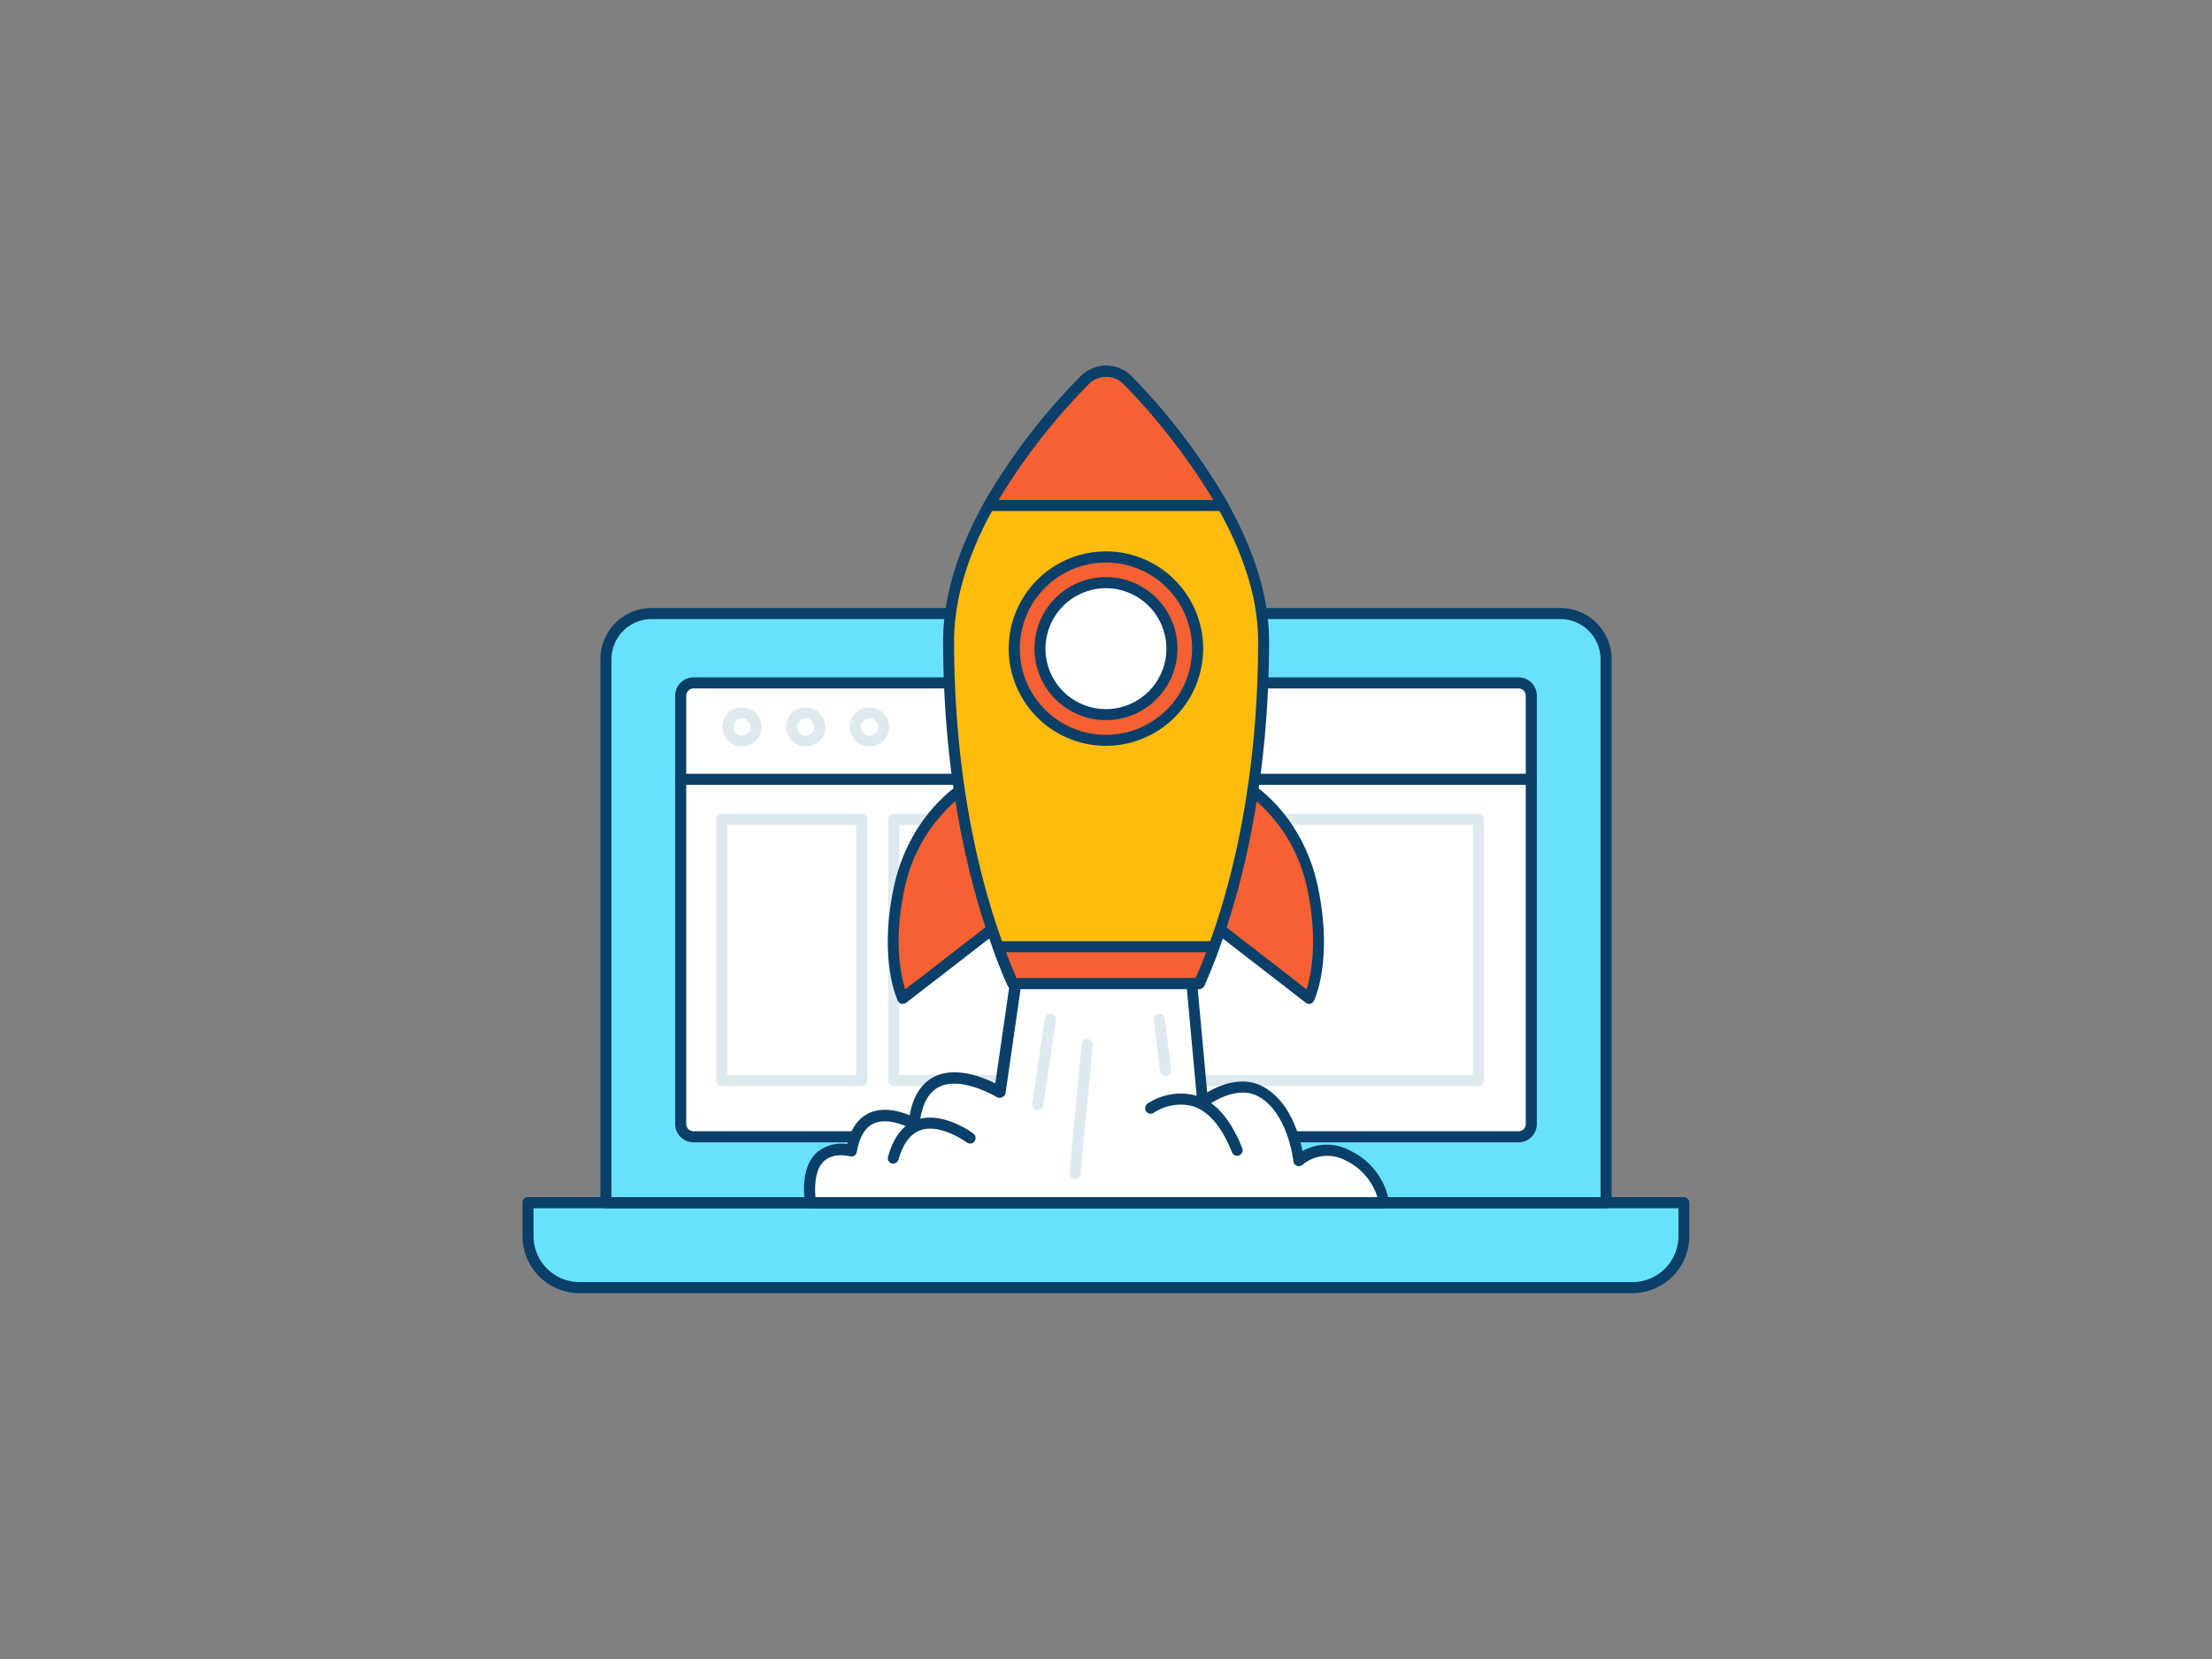
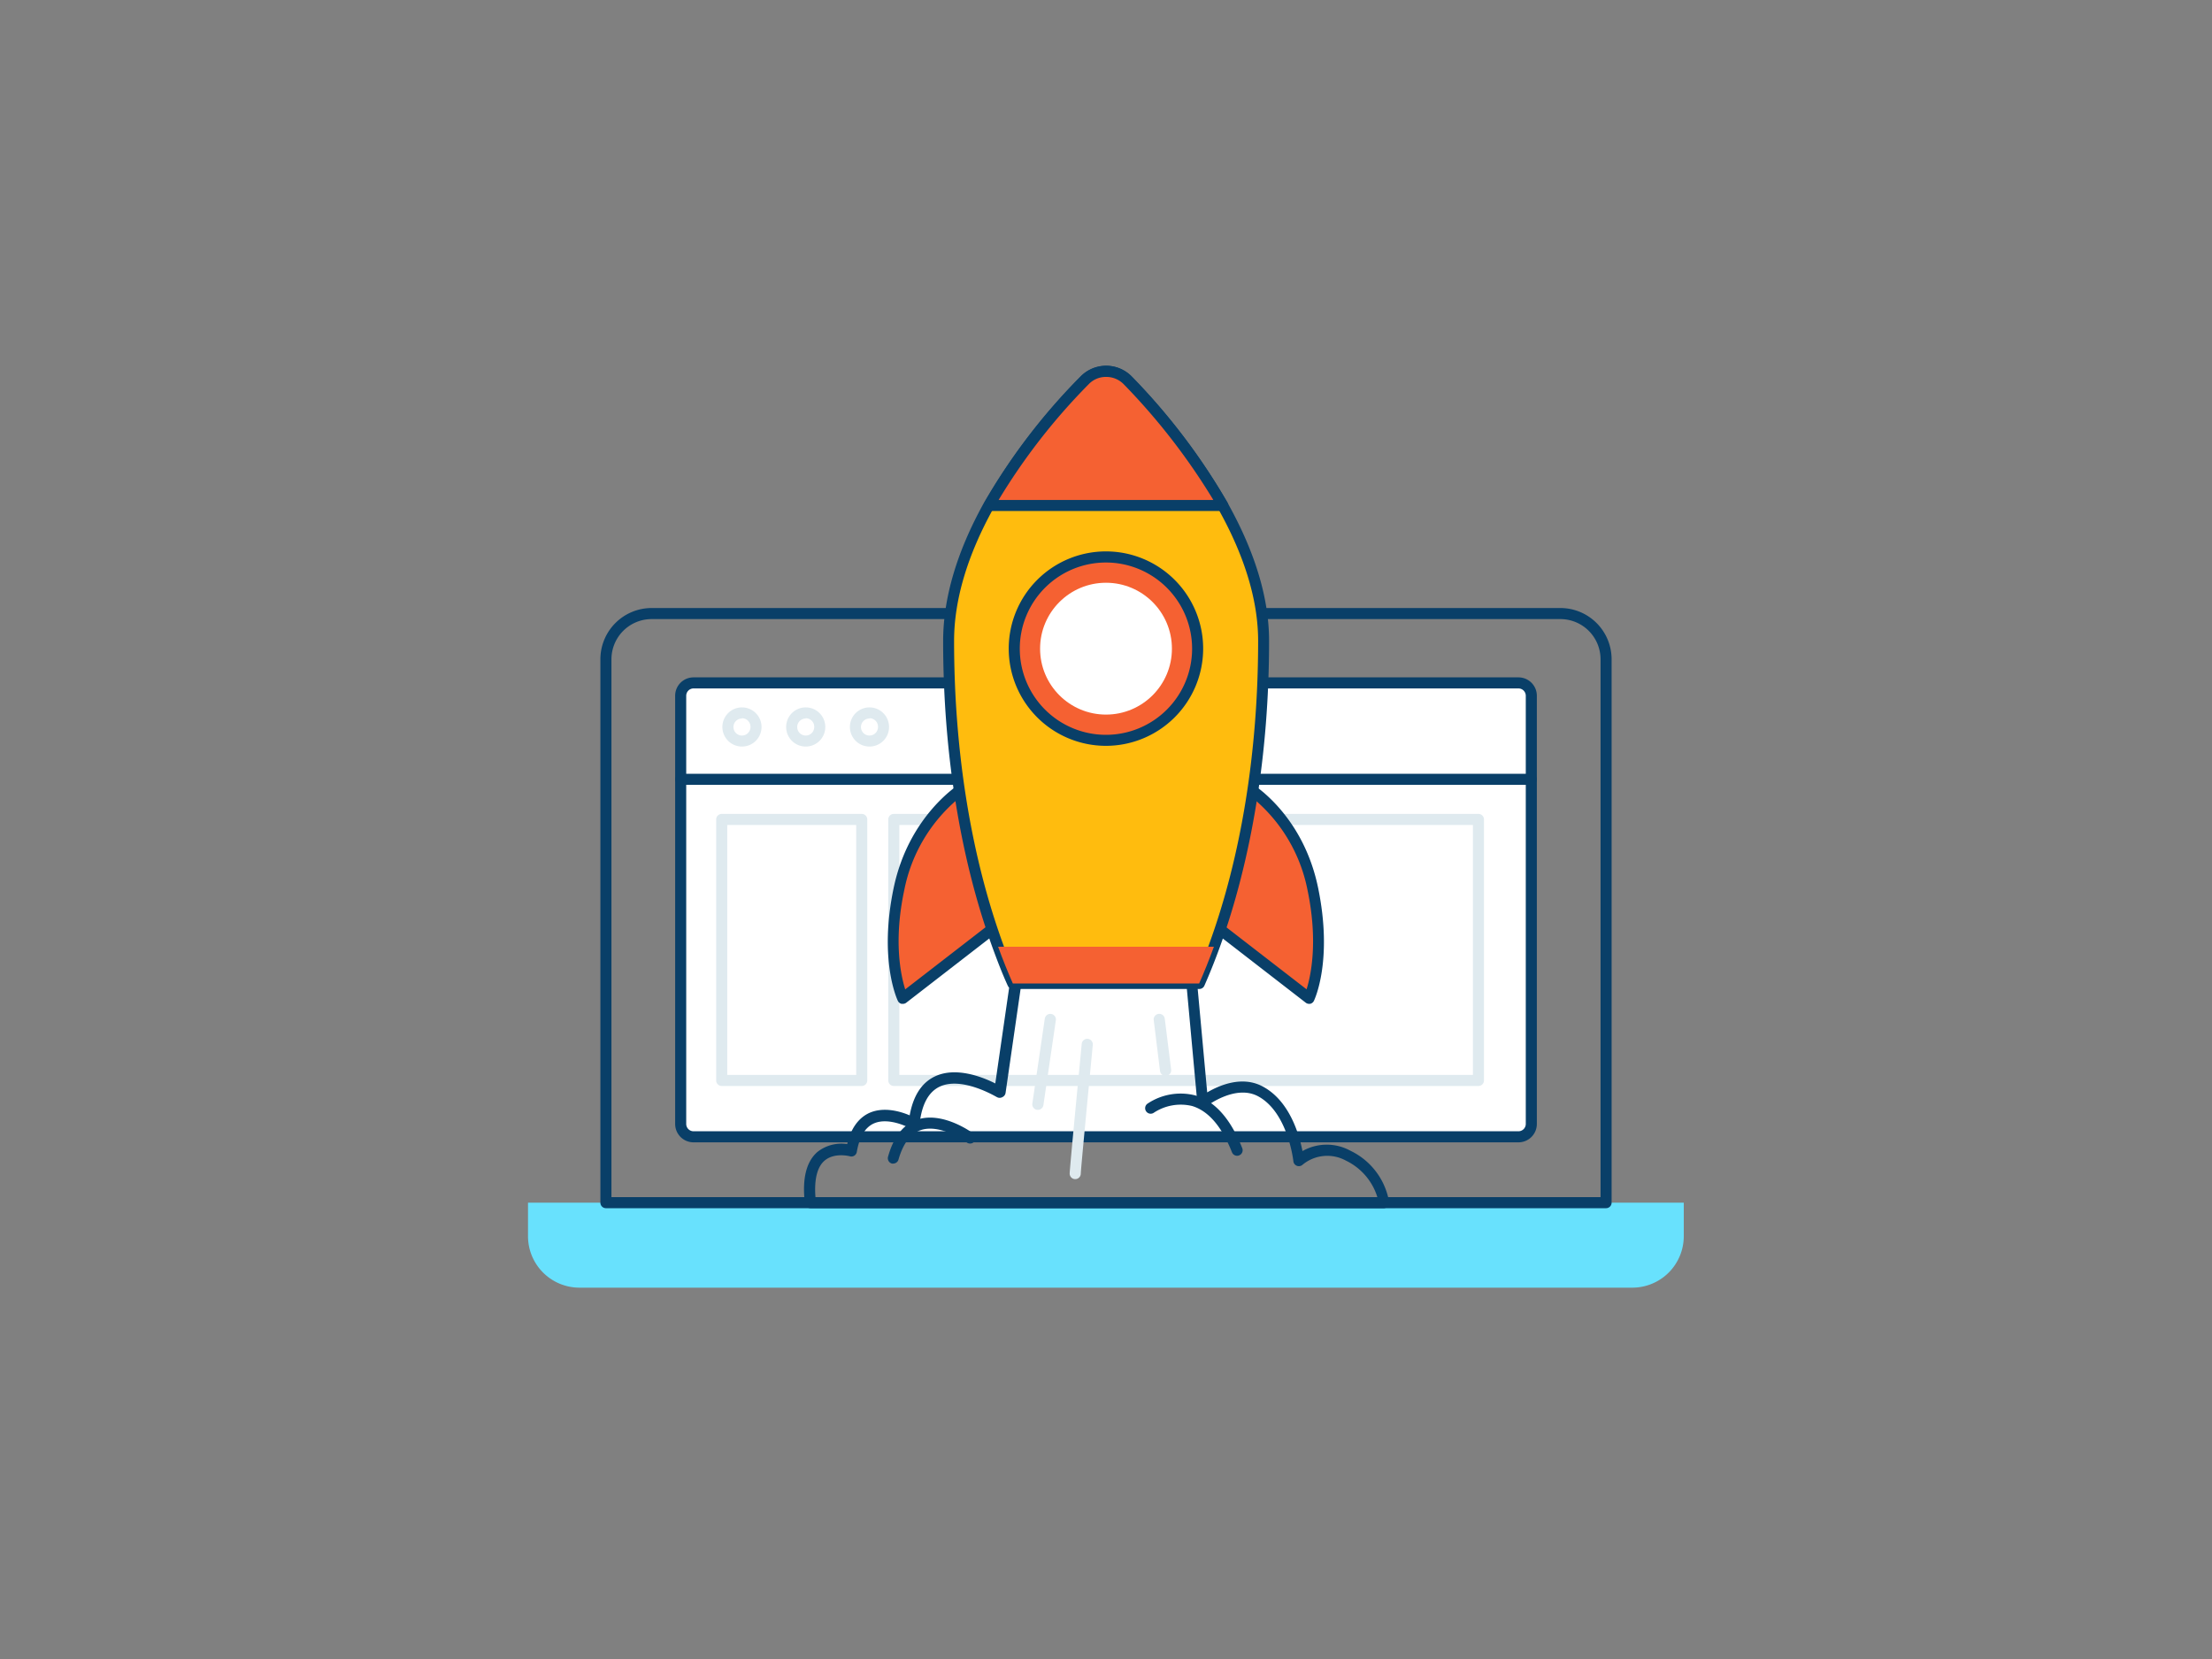
<svg xmlns="http://www.w3.org/2000/svg" height="300" viewBox="0 0 400 300" width="400">
  <rect x="0" y="0" width="400" height="300" fill="#808080" stroke="none" />
  <path d="m95.48 217.48h209a0 0 0 0 1 0 0v6.06a9.31 9.31 0 0 1 -9.31 9.31h-190.38a9.31 9.31 0 0 1 -9.31-9.31v-6.06a0 0 0 0 1 0 0z" fill="#68e1fd" />
-   <path d="m295.21 233.84h-190.42a10.32 10.32 0 0 1 -10.31-10.31v-6.05a1 1 0 0 1 1-1h209a1 1 0 0 1 1 1v6.05a10.32 10.32 0 0 1 -10.27 10.31zm-198.73-15.36v5.05a8.32 8.32 0 0 0 8.31 8.31h190.42a8.32 8.32 0 0 0 8.31-8.31v-5.05z" fill="#093f68" />
-   <path d="m117.84 110.95h164.32a8.26 8.26 0 0 1 8.26 8.26v98.26a0 0 0 0 1 0 0h-180.85a0 0 0 0 1 0 0v-98.26a8.26 8.26 0 0 1 8.27-8.26z" fill="#68e1fd" />
  <path d="m290.43 218.48h-180.86a1 1 0 0 1 -1-1v-98.27a9.27 9.27 0 0 1 9.27-9.26h164.32a9.27 9.27 0 0 1 9.27 9.26v98.27a1 1 0 0 1 -1 1zm-179.86-2h178.86v-97.27a7.27 7.27 0 0 0 -7.27-7.26h-164.32a7.27 7.27 0 0 0 -7.27 7.26z" fill="#093f68" />
  <rect fill="#fff" height="82.08" rx="2.32" width="153.81" x="123.09" y="123.49" />
  <path d="m274.59 206.57h-149.18a3.32 3.32 0 0 1 -3.32-3.32v-77.44a3.32 3.32 0 0 1 3.32-3.32h149.18a3.32 3.32 0 0 1 3.32 3.32v77.44a3.32 3.32 0 0 1 -3.32 3.32zm-149.18-82.08a1.33 1.33 0 0 0 -1.32 1.32v77.44a1.33 1.33 0 0 0 1.32 1.32h149.18a1.33 1.33 0 0 0 1.32-1.32v-77.44a1.33 1.33 0 0 0 -1.32-1.32z" fill="#093f68" />
  <ellipse cx="200" cy="116.41" fill="#68e1fd" rx="1.21" ry="1.09" />
  <path d="m200 118.5a2.09 2.09 0 1 1 2.21-2.09 2.16 2.16 0 0 1 -2.21 2.09zm0-2.18c-.14 0-.21.08-.21.1a.25.25 0 0 0 .21.08c.13 0 .2-.06.21-.09a.25.25 0 0 0 -.21-.09z" fill="#093f68" />
  <path d="m276.91 141.92h-153.82a1 1 0 0 1 0-2h153.82a1 1 0 0 1 0 2z" fill="#093f68" />
  <g fill="#dfeaef">
    <path d="m155.83 196.38h-25.32a1 1 0 0 1 -1-1v-47.2a1 1 0 0 1 1-1h25.32a1 1 0 0 1 1 1v47.2a1 1 0 0 1 -1 1zm-24.32-2h23.32v-45.2h-23.32z" />
    <path d="m267.35 196.38h-105.72a1 1 0 0 1 -1-1v-47.2a1 1 0 0 1 1-1h105.72a1 1 0 0 1 1 1v47.2a1 1 0 0 1 -1 1zm-104.72-2h103.72v-45.2h-103.72z" />
    <path d="m134.17 135a3.54 3.54 0 1 1 3.54-3.53 3.54 3.54 0 0 1 -3.54 3.53zm0-5.07a1.54 1.54 0 1 0 1.54 1.54 1.54 1.54 0 0 0 -1.54-1.59z" />
    <path d="m145.71 135a3.54 3.54 0 1 1 3.53-3.53 3.54 3.54 0 0 1 -3.53 3.53zm0-5.07a1.54 1.54 0 1 0 1.53 1.54 1.54 1.54 0 0 0 -1.53-1.59z" />
    <path d="m157.24 135a3.54 3.54 0 1 1 3.53-3.53 3.54 3.54 0 0 1 -3.53 3.53zm0-5.07a1.54 1.54 0 1 0 1.53 1.54 1.53 1.53 0 0 0 -1.53-1.59z" />
  </g>
-   <path d="m184.09 174.85-3.27 22.64s-14-8.64-15.51 5.7c0 0-9.6-5.61-11.3 4.86 0 0-8.87-2.53-7.46 9.43h103.76a11.71 11.71 0 0 0 -6.47-8.5 8 8 0 0 0 -9 .9s-.94-9.39-7-12.55c-4.74-2.49-10.42 2-10.42 2l-2.57-28z" fill="#fff" />
  <path d="m250.31 218.48h-103.76a1 1 0 0 1 -1-.89c-.53-4.43.25-7.56 2.3-9.31a7 7 0 0 1 5.35-1.39c.65-2.79 2-4.67 3.9-5.59 2.64-1.24 5.7-.33 7.4.39.63-3.5 2.13-5.85 4.48-7 3.82-1.88 8.73.08 11 1.23l3.07-21.21a1 1 0 0 1 .88-.85l30.84-3.57a1 1 0 0 1 .74.22 1 1 0 0 1 .37.68l2.42 26.35c2.14-1.26 6.27-3.07 10-1.09 4.89 2.57 6.65 8.74 7.23 11.7a8.9 8.9 0 0 1 8.67-.06 12.62 12.62 0 0 1 7 9.28 1 1 0 0 1 -.25.77 1 1 0 0 1 -.64.34zm-102.85-2h101.61a10.87 10.87 0 0 0 -5.68-6.6 7 7 0 0 0 -7.83.73 1 1 0 0 1 -1.68-.63c0-.09-1-8.9-6.42-11.76-4.13-2.17-9.29 1.83-9.34 1.87a1 1 0 0 1 -1.61-.7l-2.48-27-29.03 3.37-3.16 21.87a1 1 0 0 1 -.57.76 1 1 0 0 1 -1 0c-.06 0-6.35-3.86-10.43-1.85-2 1-3.18 3.26-3.56 6.8a1 1 0 0 1 -.54.79 1 1 0 0 1 -.95 0s-4-2.28-6.85-.94c-1.54.73-2.54 2.45-3 5.1a1 1 0 0 1 -.45.69 1 1 0 0 1 -.81.11s-2.78-.75-4.58.8c-1.31 1.11-1.89 3.38-1.64 6.59z" fill="#093f68" />
  <path d="m174.17 142.54s-8.89 5.34-11.58 18.16.67 19.83.67 19.83l16.74-12.94z" fill="#f56132" />
  <path d="m163.26 181.53h-.23a1 1 0 0 1 -.67-.54c-.14-.3-3.48-7.46-.75-20.46s11.67-18.59 12-18.82a1 1 0 0 1 .91-.06 1 1 0 0 1 .58.69l5.9 25.02a1 1 0 0 1 -.37 1l-16.72 12.94a1 1 0 0 1 -.65.23zm10.27-37.3a28.75 28.75 0 0 0 -10 16.68c-2 9.34-.61 15.53.16 18l15.14-11.71z" fill="#093f68" />
  <path d="m225.83 142.54s8.89 5.34 11.58 18.16-.67 19.83-.67 19.83l-16.74-12.94z" fill="#f56132" />
  <path d="m236.74 181.53a1 1 0 0 1 -.62-.21l-16.72-12.94a1 1 0 0 1 -.37-1l5.83-25.05a1 1 0 0 1 .58-.69 1 1 0 0 1 .91.06c.37.23 9.29 5.72 12 18.82s-.61 20.16-.75 20.46a1 1 0 0 1 -.67.54zm-15.61-14.34 15.14 11.71c.77-2.46 2.12-8.65.16-18a28.75 28.75 0 0 0 -10-16.68z" fill="#093f68" />
  <path d="m228.47 115.92c0 21.36-3.45 40.2-9 55.28q-1.26 3.47-2.66 6.64h-33.7q-1.4-3.18-2.66-6.64c-5.51-15.08-9-33.92-9-55.28 0-8.57 3.1-17 7.26-24.51a109.39 109.39 0 0 1 17.29-22.62 5.44 5.44 0 0 1 7.8 0 113.77 113.77 0 0 1 17.18 22.59c4.32 7.62 7.49 16.07 7.49 24.54z" fill="#ffbc0e" />
  <path d="m216.85 178.84h-33.7a1 1 0 0 1 -.91-.59c-1-2.18-1.86-4.44-2.69-6.7-5.9-16.15-9-35.39-9-55.63 0-7.76 2.48-16.17 7.38-25a111.67 111.67 0 0 1 17.45-22.84 6.46 6.46 0 0 1 9.24 0 114.39 114.39 0 0 1 17.34 22.81c5 8.91 7.53 17.32 7.53 25 0 20.24-3.12 39.48-9 55.63-.83 2.26-1.73 4.52-2.69 6.7a1 1 0 0 1 -.95.62zm-33-2h32.38c.85-2 1.64-4 2.38-6 5.82-15.93 8.9-34.93 8.9-54.94 0-7.33-2.45-15.41-7.28-24a113.84 113.84 0 0 0 -17-22.38 4.39 4.39 0 0 0 -3.23-1.36 4.24 4.24 0 0 0 -3.19 1.33 109.57 109.57 0 0 0 -17.15 22.41c-4.73 8.52-7.13 16.6-7.13 24 0 20 3.08 39 8.9 54.94.74 2.04 1.57 4.05 2.38 6z" fill="#093f68" />
  <path d="m219.51 171.2q-1.26 3.47-2.66 6.64h-33.7q-1.4-3.18-2.66-6.64z" fill="#f56132" />
-   <path d="m216.85 178.84h-33.7a1 1 0 0 1 -.91-.59c-1-2.18-1.86-4.44-2.69-6.7a1 1 0 0 1 .12-.92 1 1 0 0 1 .82-.43h39a1 1 0 0 1 .82.43 1 1 0 0 1 .12.92c-.83 2.26-1.73 4.52-2.69 6.7a1 1 0 0 1 -.89.59zm-33-2h32.38q1-2.28 1.88-4.64h-36.18q.89 2.36 1.88 4.64z" fill="#093f68" />
  <path d="m221.14 91.41h-42.28a109.39 109.39 0 0 1 17.29-22.62 5.45 5.45 0 0 1 7.81 0 114.53 114.53 0 0 1 17.18 22.62z" fill="#f56132" />
  <path d="m221.14 92.41h-42.28a1 1 0 0 1 -.87-1.48 111.32 111.32 0 0 1 17.45-22.84 6.46 6.46 0 0 1 9.24 0 114.77 114.77 0 0 1 17.32 22.84 1 1 0 0 1 -.87 1.48zm-40.56-2h38.83a116.13 116.13 0 0 0 -16.17-20.89 4.39 4.39 0 0 0 -3.18-1.36 4.28 4.28 0 0 0 -3.2 1.33 111.67 111.67 0 0 0 -16.28 20.92z" fill="#093f68" />
  <circle cx="200" cy="117.3" fill="#f56132" r="16.57" />
  <path d="m200 134.87a17.58 17.58 0 1 1 17.57-17.57 17.59 17.59 0 0 1 -17.57 17.57zm0-33.15a15.58 15.58 0 1 0 15.57 15.58 15.59 15.59 0 0 0 -15.57-15.58z" fill="#093f68" />
  <circle cx="200" cy="117.3" fill="#fff" r="11.92" />
-   <path d="m200 130.22a12.93 12.93 0 1 1 12.92-12.92 12.93 12.93 0 0 1 -12.92 12.92zm0-23.85a10.93 10.93 0 1 0 10.92 10.93 10.94 10.94 0 0 0 -10.92-10.93z" fill="#093f68" />
  <path d="m223.71 209a1 1 0 0 1 -.93-.63c-1.85-4.68-4.27-7.49-7.21-8.37a8.84 8.84 0 0 0 -6.91 1.21 1 1 0 0 1 -1.16-1.63 10.75 10.75 0 0 1 8.62-1.5c3.57 1 6.43 4.27 8.52 9.55a1 1 0 0 1 -.57 1.3.92.92 0 0 1 -.36.07z" fill="#093f68" />
  <path d="m161.55 210.41a.75.75 0 0 1 -.26 0 1 1 0 0 1 -.71-1.22c1-3.59 2.73-5.84 5.24-6.71 4.64-1.6 10 2.34 10.2 2.51a1 1 0 0 1 -1.2 1.6s-4.72-3.48-8.35-2.22c-1.84.64-3.17 2.43-4 5.34a1 1 0 0 1 -.92.7z" fill="#093f68" />
  <path d="m187.67 200.69h-.15a1 1 0 0 1 -.84-1.13l2.25-15.35a1 1 0 0 1 2 .29l-2.25 15.35a1 1 0 0 1 -1.01.84z" fill="#dfeaef" />
  <path d="m210.77 194.55a1 1 0 0 1 -1-.88l-1.14-9.2a1 1 0 0 1 2-.25l1.15 9.2a1 1 0 0 1 -.87 1.12z" fill="#dfeaef" />
  <path d="m194.43 213.22a1 1 0 0 1 -1-1c0-.85 1.82-19.69 2.18-23.46a1 1 0 1 1 2 .19c-.86 9-2.16 22.53-2.17 23.28a1 1 0 0 1 -1.01.99z" fill="#dfeaef" />
</svg>